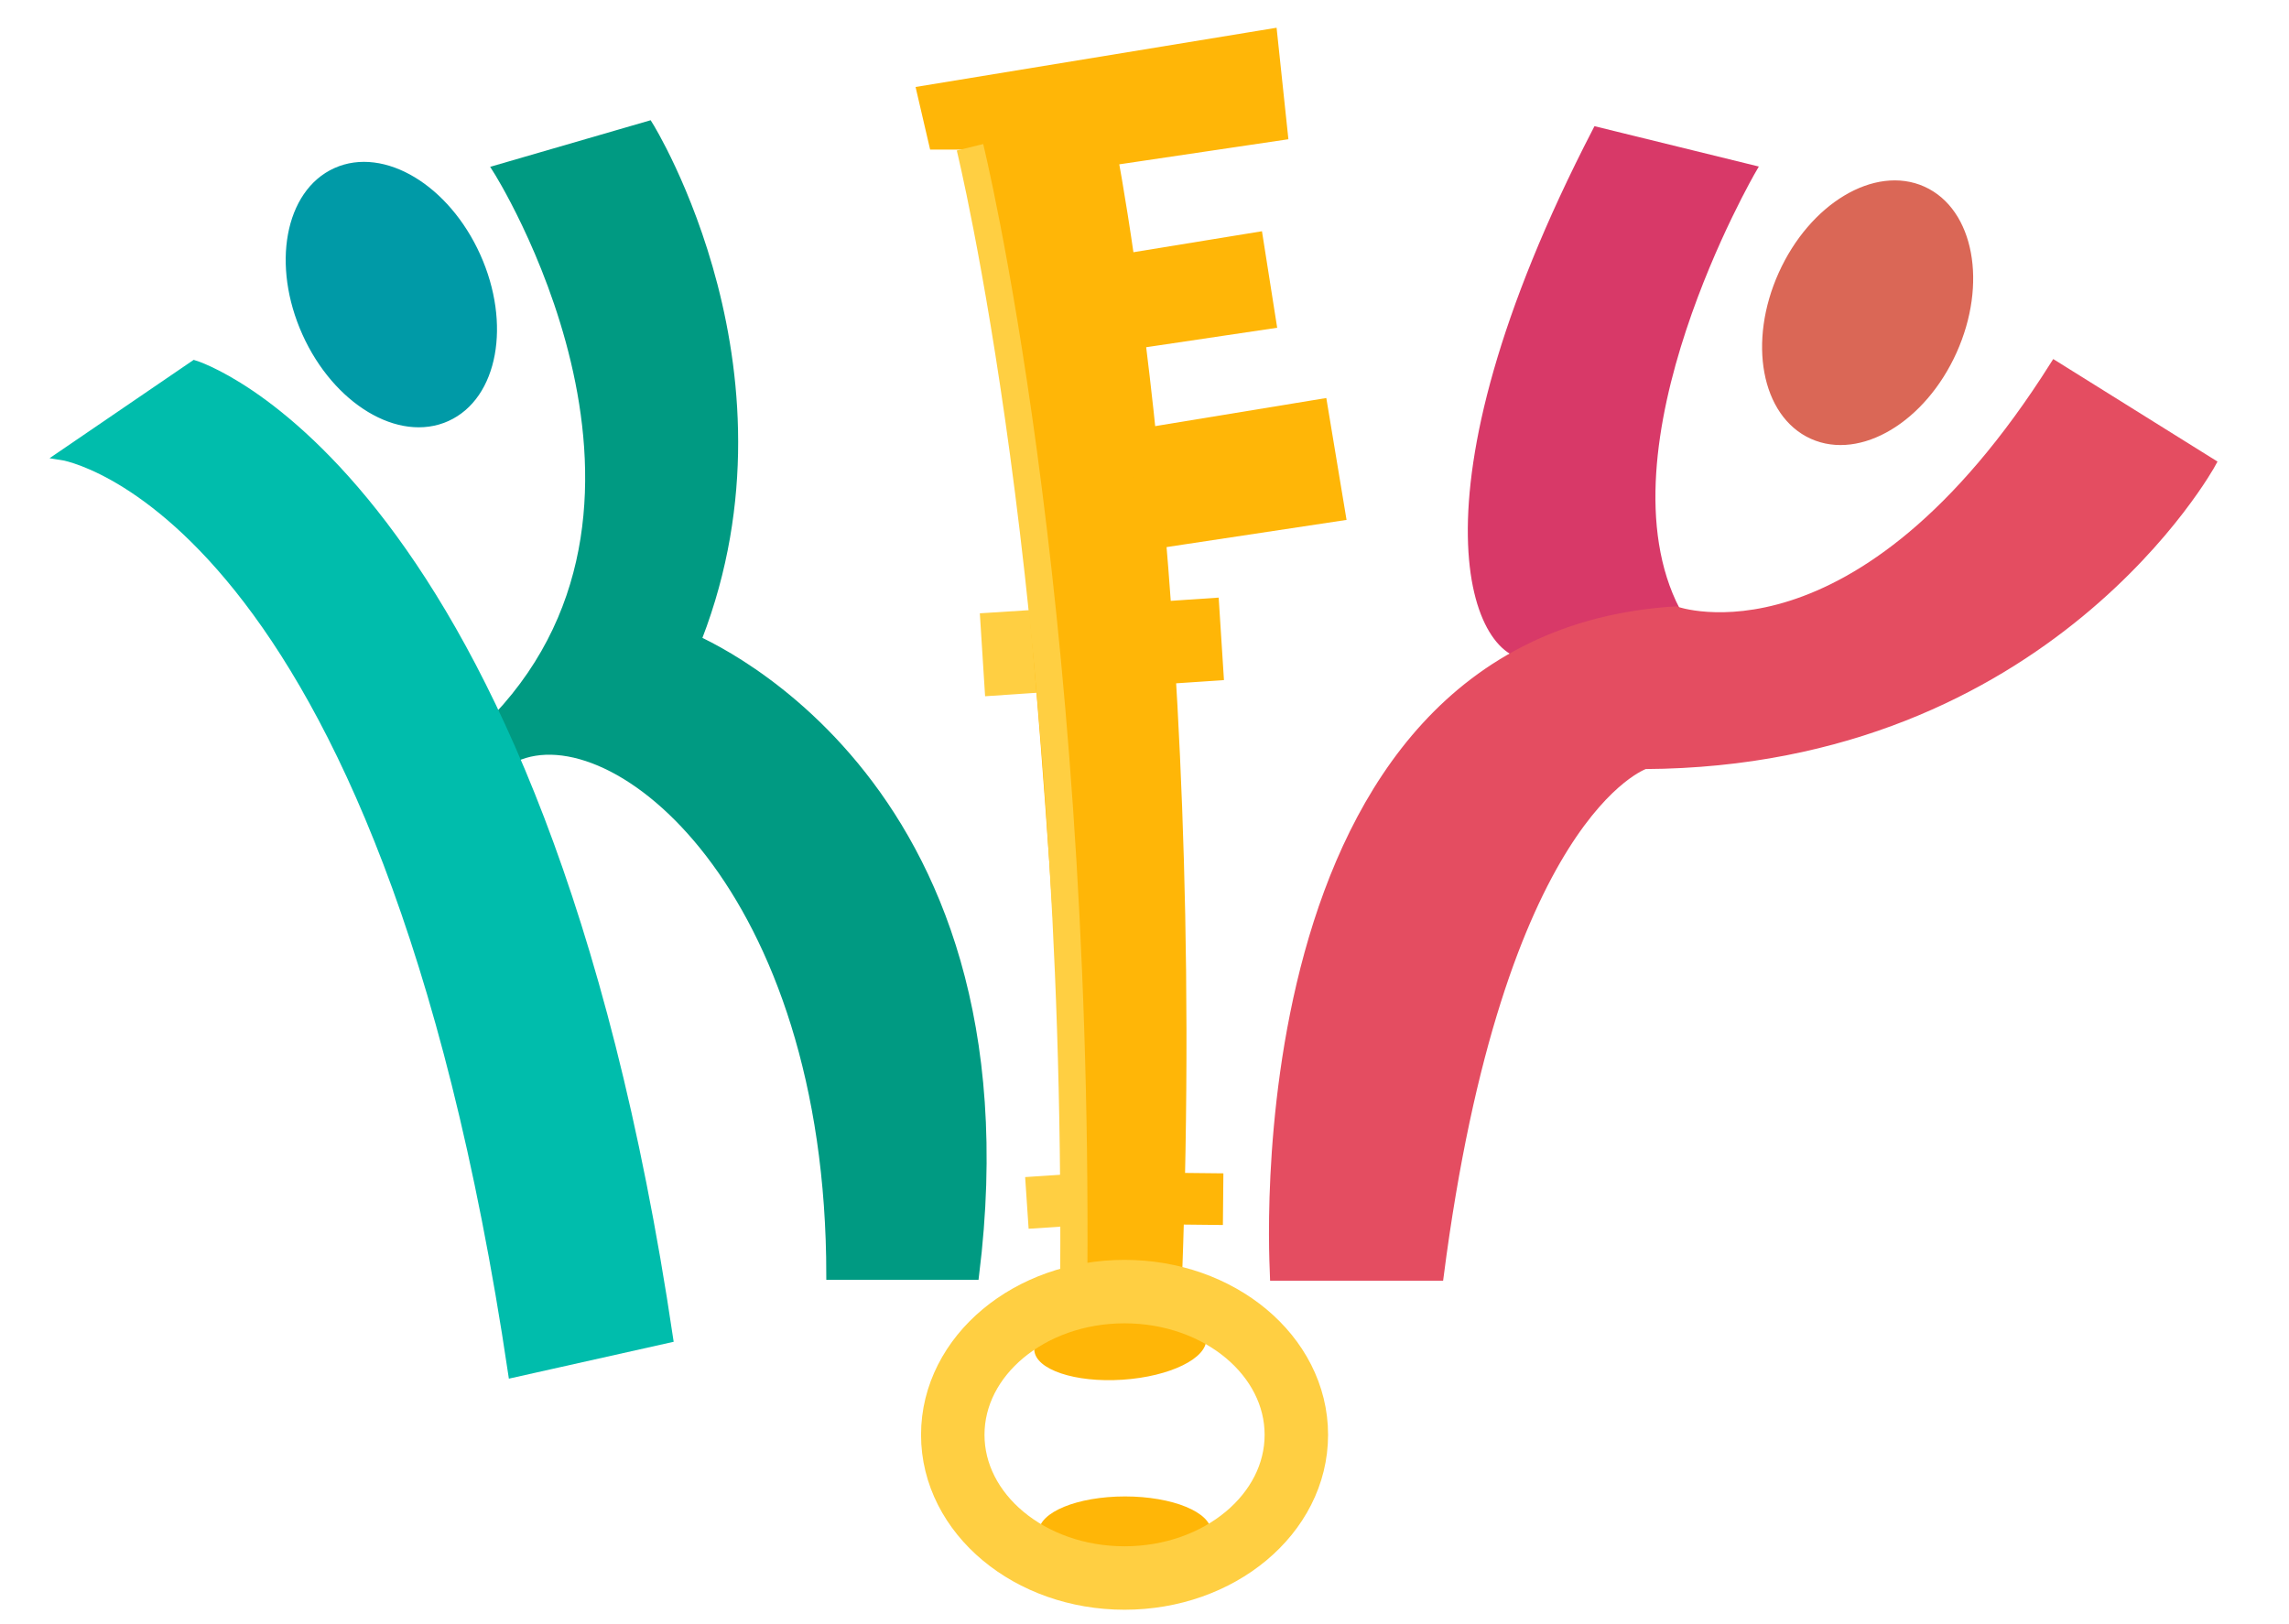
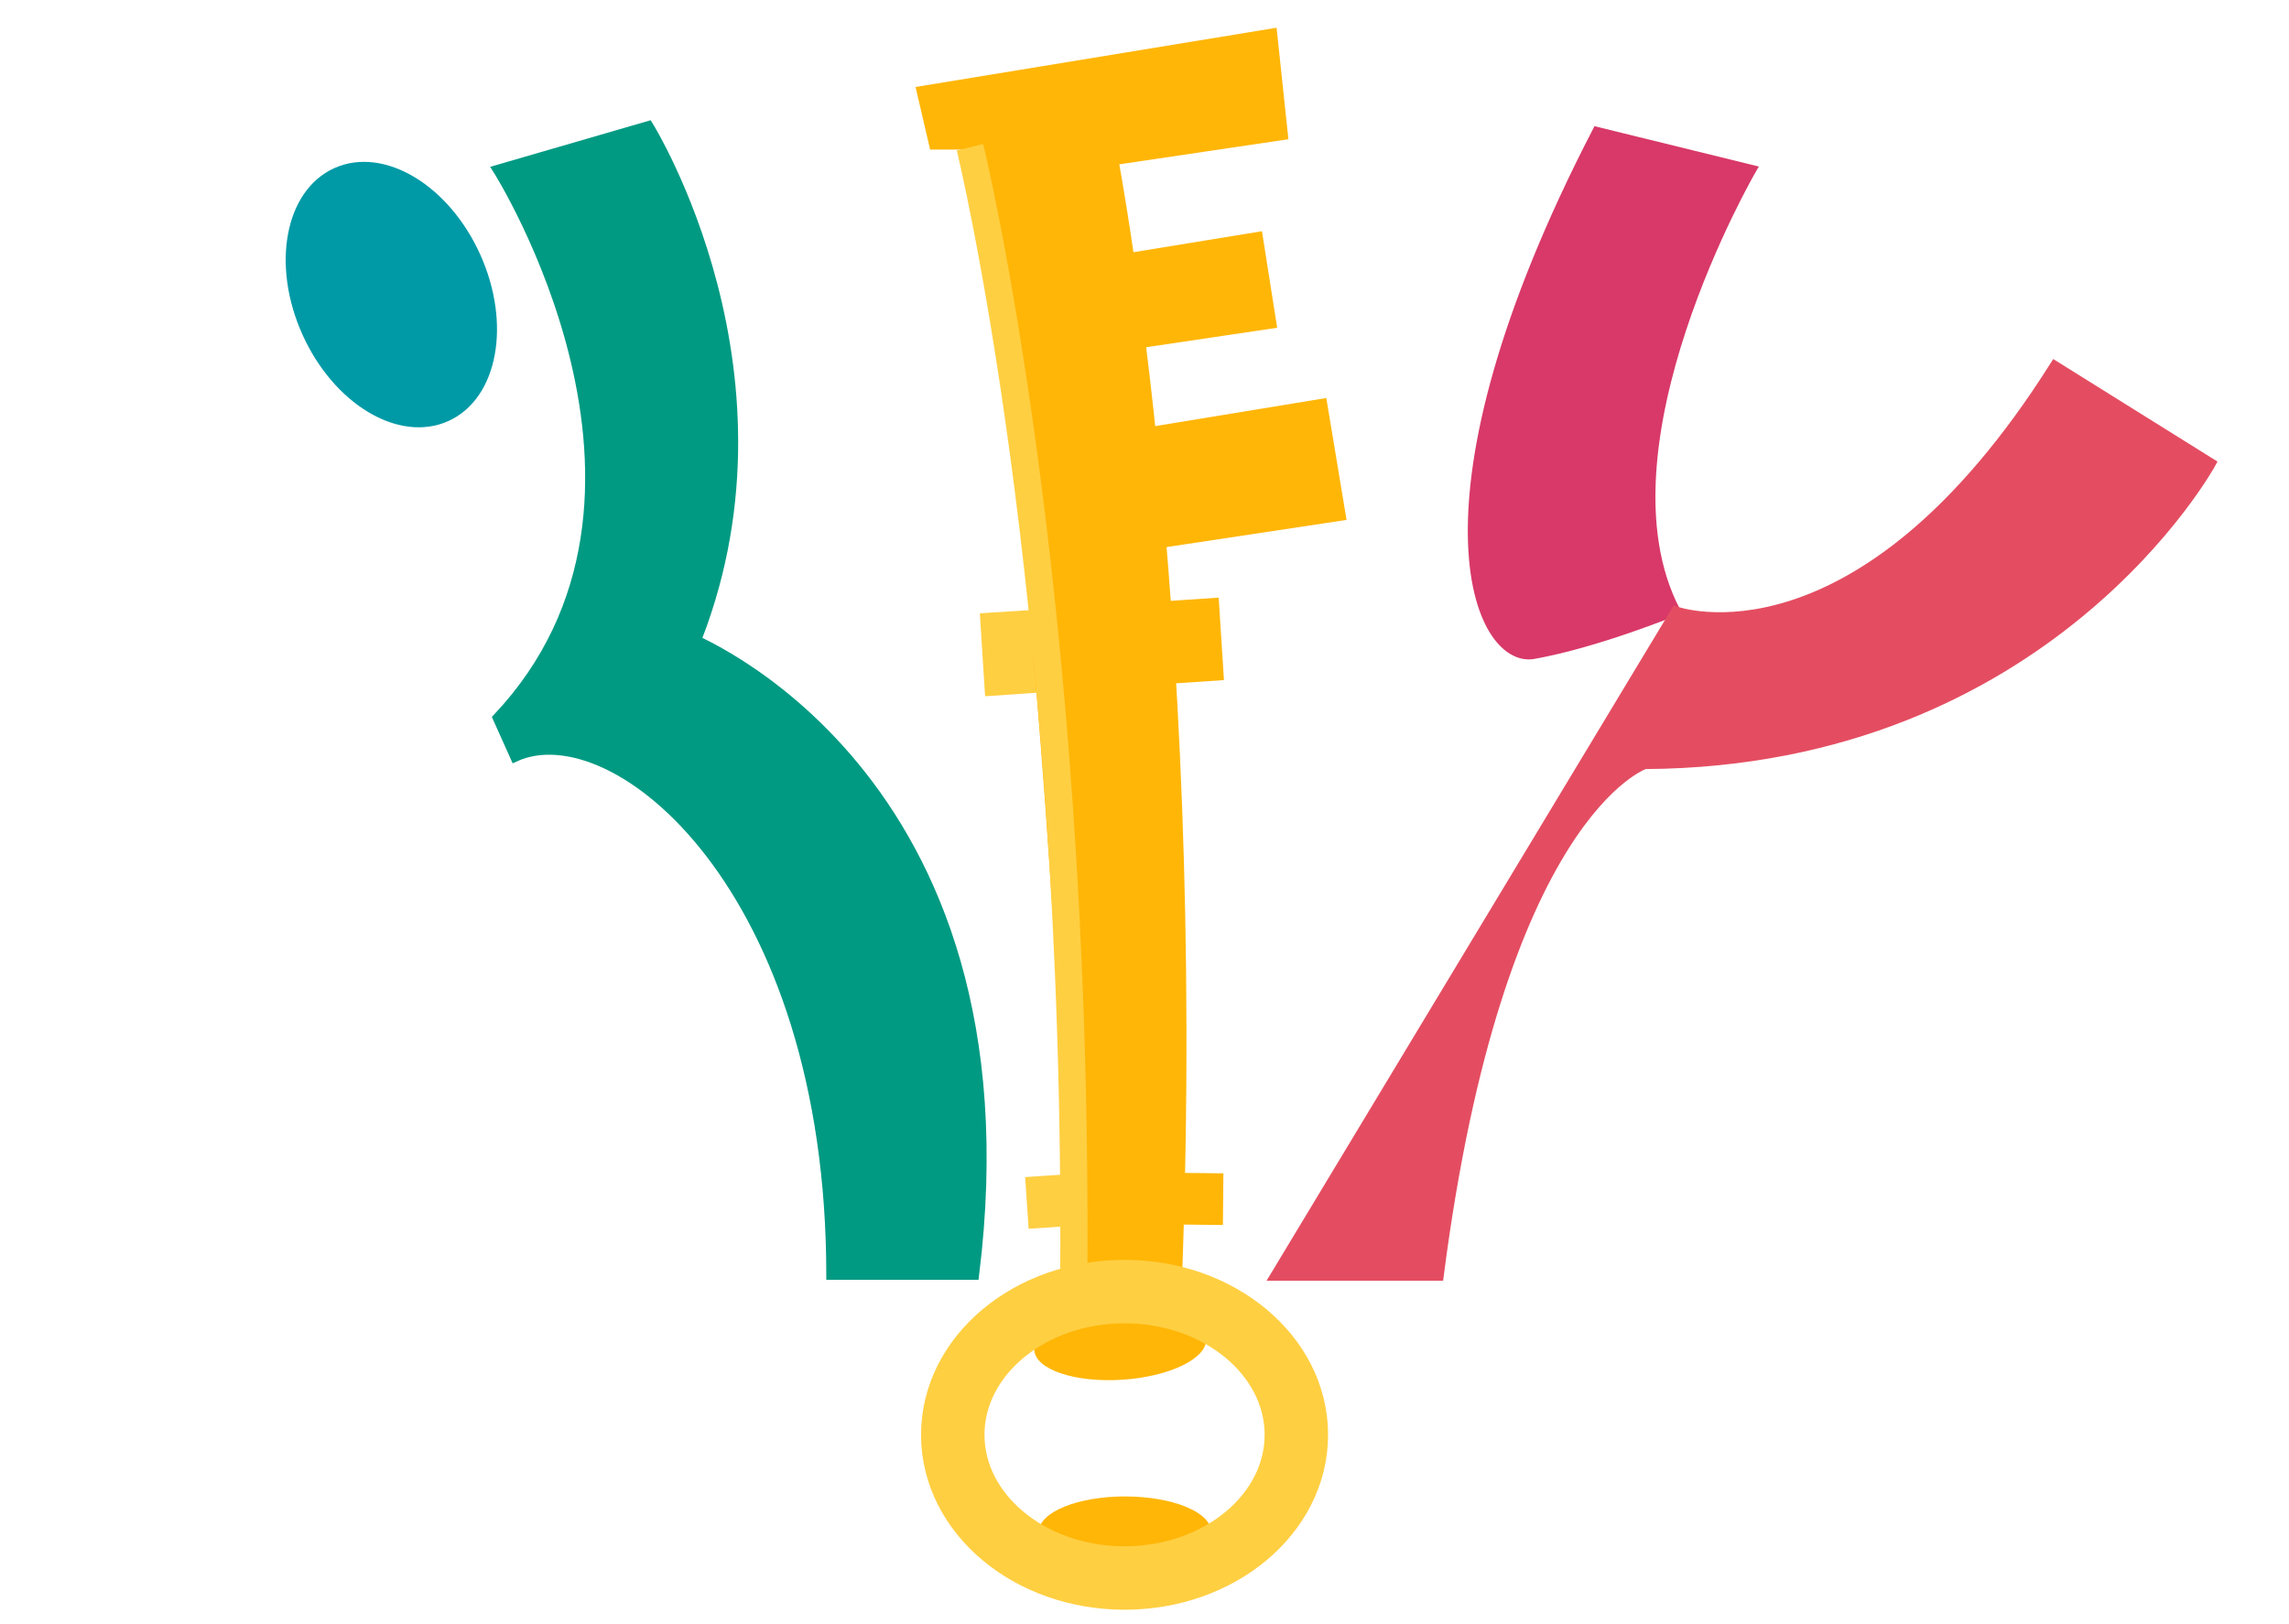
<svg xmlns="http://www.w3.org/2000/svg" version="1.1" id="ff38af24-3d22-43e6-aa79-8464c1dc5755" x="0px" y="0px" viewBox="0 0 505 358.3" style="enable-background:new 0 0 505 358.3;" xml:space="preserve">
  <style type="text/css">
	.st0{fill:#FFB607;}
	.st1{fill:#FFCF42;stroke:#FFCF42;stroke-miterlimit:10;}
	.st2{fill:#FFB607;stroke:#FFB607;stroke-miterlimit:10;}
	.st3{fill:#009A82;stroke:#009A82;stroke-width:2;stroke-miterlimit:10;}
	.st4{fill:#009AA7;stroke:#009AA7;stroke-width:2;stroke-miterlimit:10;}
	.st5{fill:#DA6756;stroke:#DA6756;stroke-width:2;stroke-miterlimit:10;}
	.st6{fill:#D83968;stroke:#D83968;stroke-width:2;stroke-miterlimit:10;}
	.st7{fill:none;stroke:#FFB607;stroke-width:6;stroke-miterlimit:10;}
	.st8{fill:none;stroke:#FFCF42;stroke-width:6;stroke-miterlimit:10;}
	.st9{fill:#00BDAC;stroke:#00BDAC;stroke-width:2;stroke-miterlimit:10;}
	.st10{fill:#E44D61;stroke:#E44D61;stroke-width:2;stroke-miterlimit:10;}
	.st11{fill:none;stroke:#FFCF42;stroke-width:14;stroke-miterlimit:10;}
</style>
  <ellipse transform="matrix(0.998 -6.627390e-02 6.627390e-02 0.998 -19.115 17.031)" class="st0" cx="247.1" cy="296.6" rx="19" ry="7.8" />
  <ellipse class="st0" cx="248.2" cy="338" rx="19" ry="7.8" />
  <path class="st1" d="M216.7,135.8l1.1,17.3l26.6-1.8c-0.6-5.8-1.1-11.5-1.2-17.2L216.7,135.8z" />
  <path class="st2" d="M268.4,132.4l-25.2,1.7c0.1,5.8,0.6,11.5,1.2,17.2l25.1-1.7L268.4,132.4z" />
  <path class="st1" d="M250.2,258.6l-23.5,1.6l0.7,10.4l24-1.6C250.7,265.5,250.3,262.1,250.2,258.6z" />
  <path class="st2" d="M269.4,259.4l-18.8-0.2c-0.2,3.5-0.1,7,0.4,10.4l18.3,0.2L269.4,259.4z" />
  <path class="st3" d="M151.5,140.3c0,0,77.4,29.5,63.5,141.1h-31.7c0-85.6-47.8-124.4-69.7-114.3l-3.9-8.7c45.9-48.7,0-121,0-121  l33.4-9.7c0,0,34.7,55.6,9.7,115.8" />
  <ellipse transform="matrix(0.912 -0.411 0.411 0.912 -19.08 41.192)" class="st4" cx="86.3" cy="65" rx="20.5" ry="29.6" />
-   <ellipse transform="matrix(0.411 -0.912 0.912 0.411 179.728 416.256)" class="st5" cx="411.9" cy="69.1" rx="29.5" ry="20.5" />
  <path class="st6" d="M369.7,134.8c-18.8-36.2,16.8-97.4,16.8-97.4l-34.2-8.4c-42.4,82-26.2,117.7-13.9,115.4  C352.4,141.9,369.7,134.8,369.7,134.8z" />
  <path class="st2" d="M236.9,281.5C229.3,96.5,214,32.5,214,32.5h-8.4l-3-12.9l78.6-12.9l2.5,23.6l-41.1,6.1l2.9,20.5l32.5-5.3  l3.2,20.3l-31.6,4.7L252,95l40.2-6.6l4.3,25.9l-41.7,6.3l3,160.9H236.9z" />
  <path class="st7" d="M242.7,29.9c0,0,20.7,100,15.1,251.5" />
  <path class="st8" d="M214,32.5c0,0,23.9,97.3,22.9,248.9" />
-   <path class="st9" d="M113.1,303C84.6,111.1,13.6,100.5,13.6,100.5l29.3-20c0,0,76.1,22.9,104.6,214.8L113.1,303z" />
-   <path class="st10" d="M369.7,134.8c0,0,40.2,14.6,83.6-54.2l34.6,21.6c0,0-35.9,66-125,66.5c0,0-32.2,10.7-45.4,112.9h-36.3  C281.2,281.5,271.9,140.8,369.7,134.8z" />
+   <path class="st10" d="M369.7,134.8c0,0,40.2,14.6,83.6-54.2l34.6,21.6c0,0-35.9,66-125,66.5c0,0-32.2,10.7-45.4,112.9h-36.3  z" />
  <ellipse class="st11" cx="248.1" cy="316.6" rx="37.9" ry="31.6" />
</svg>